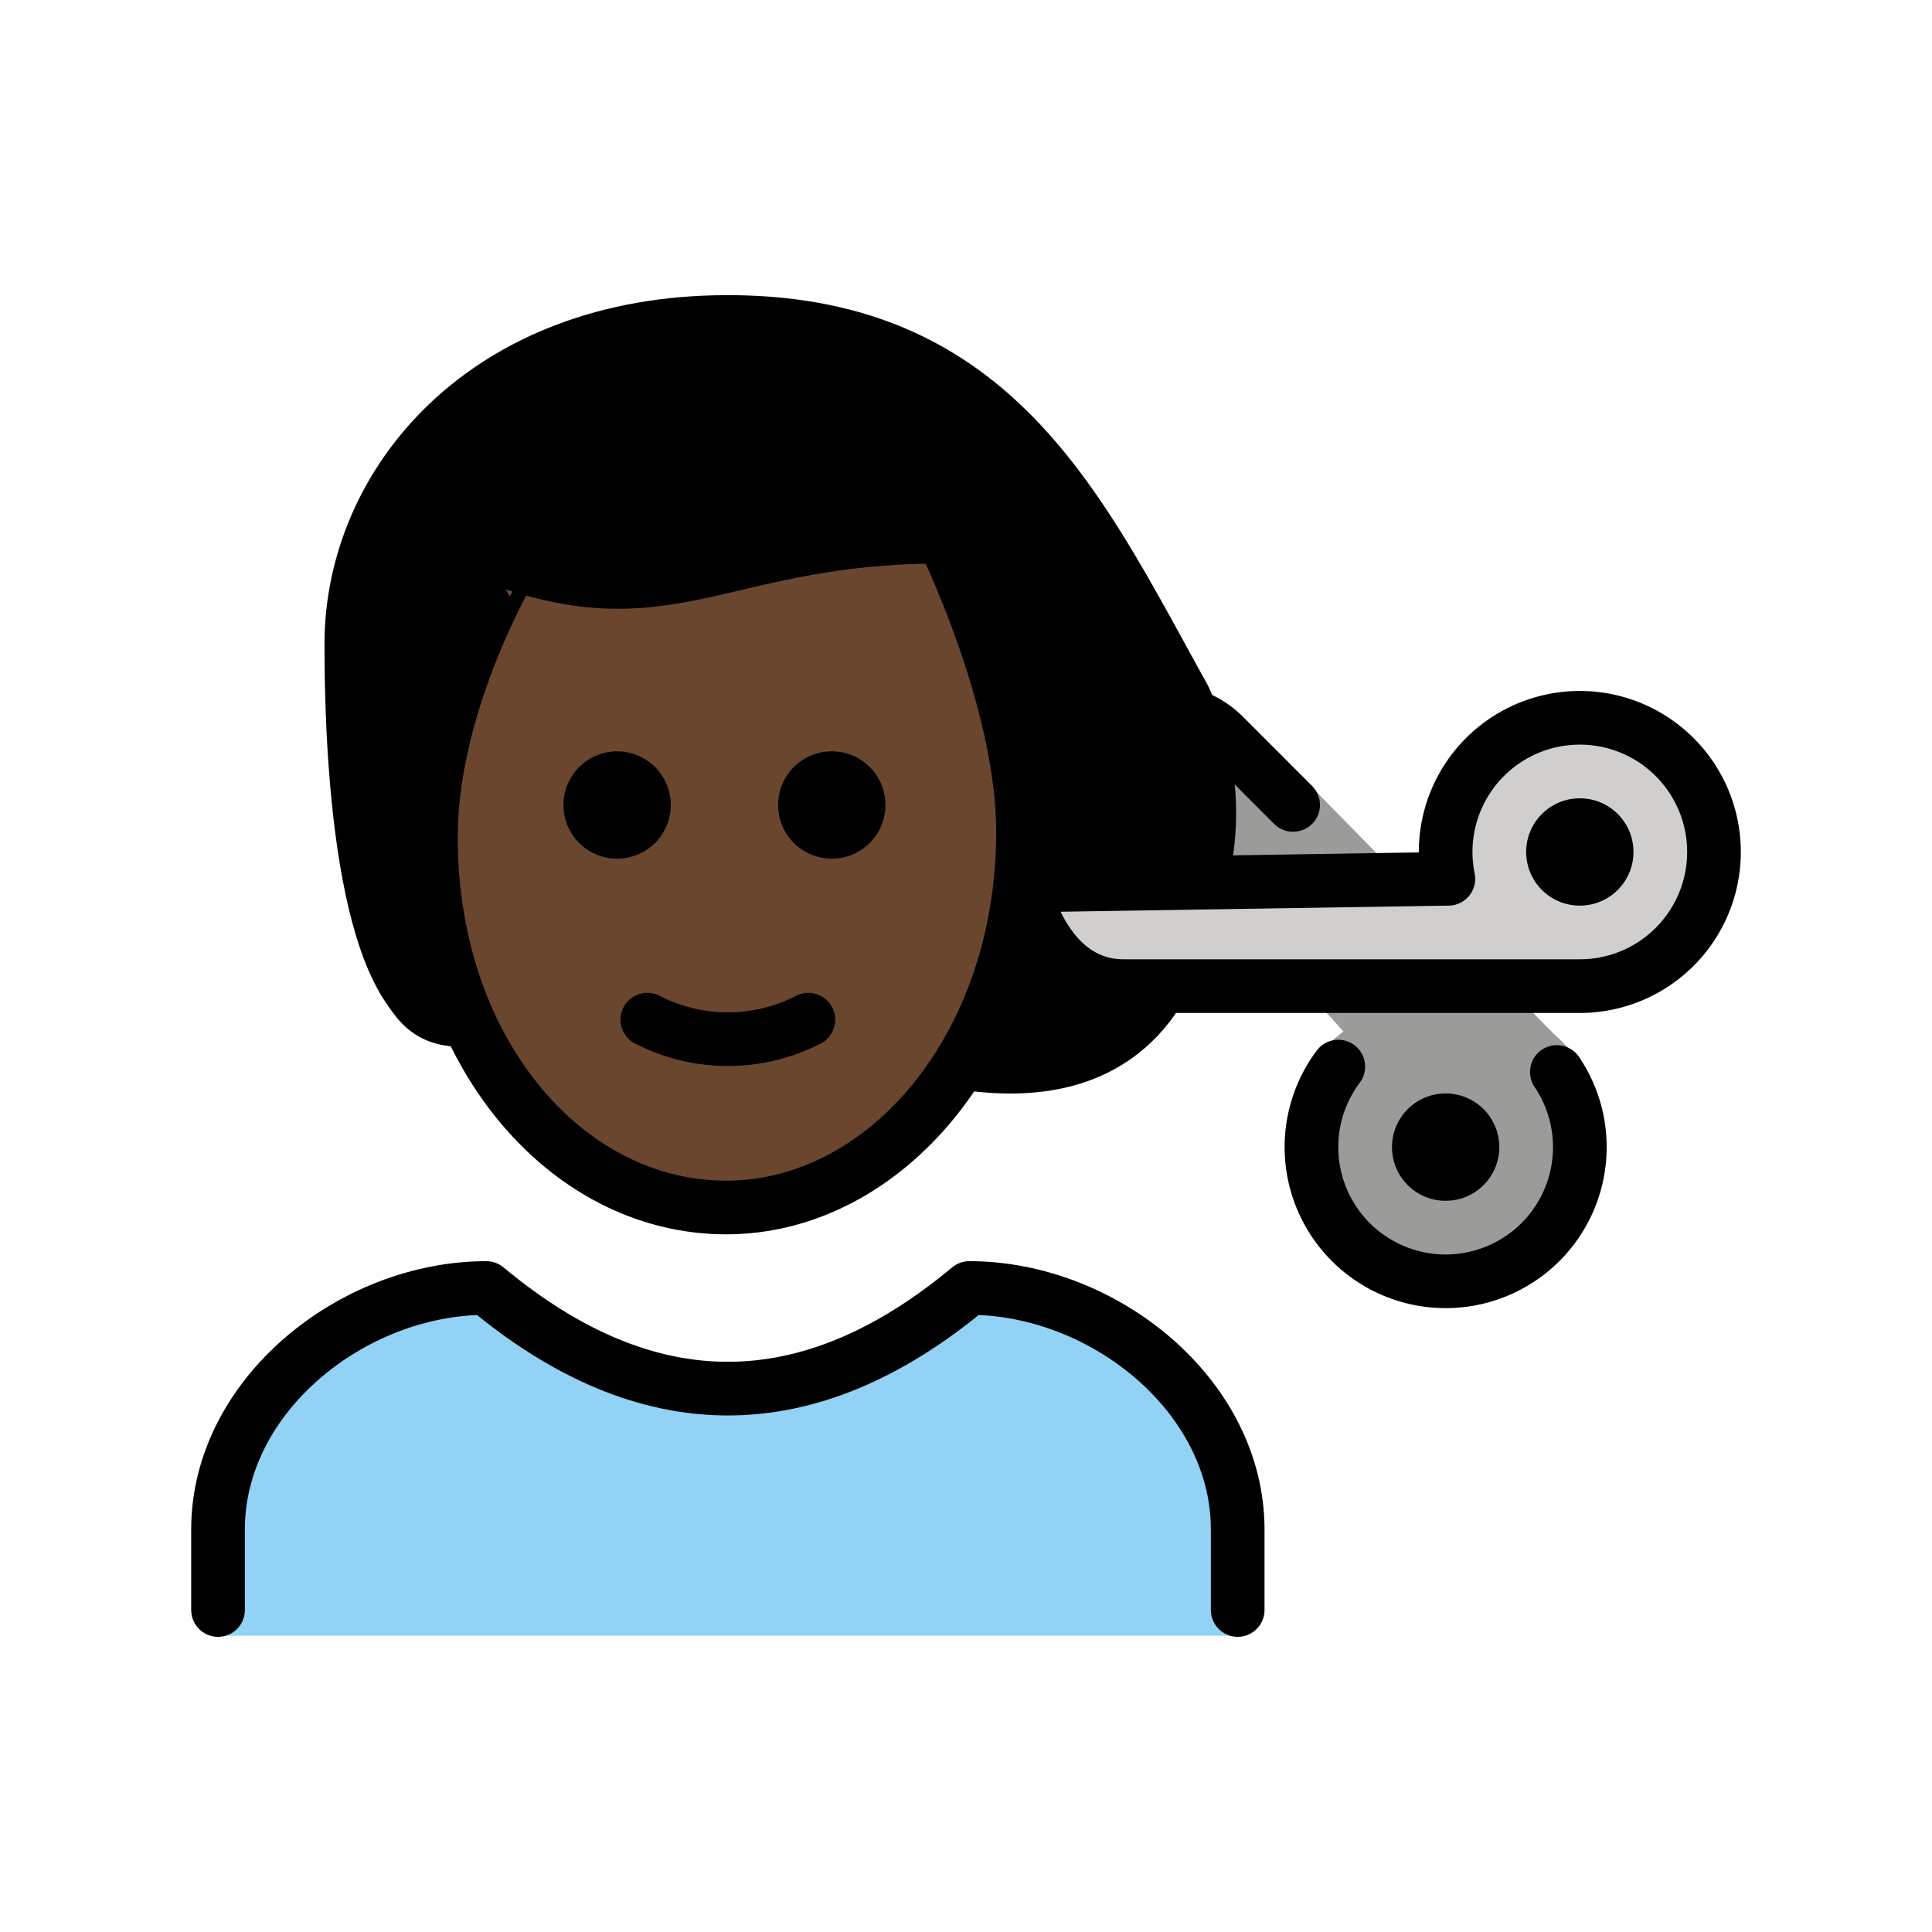
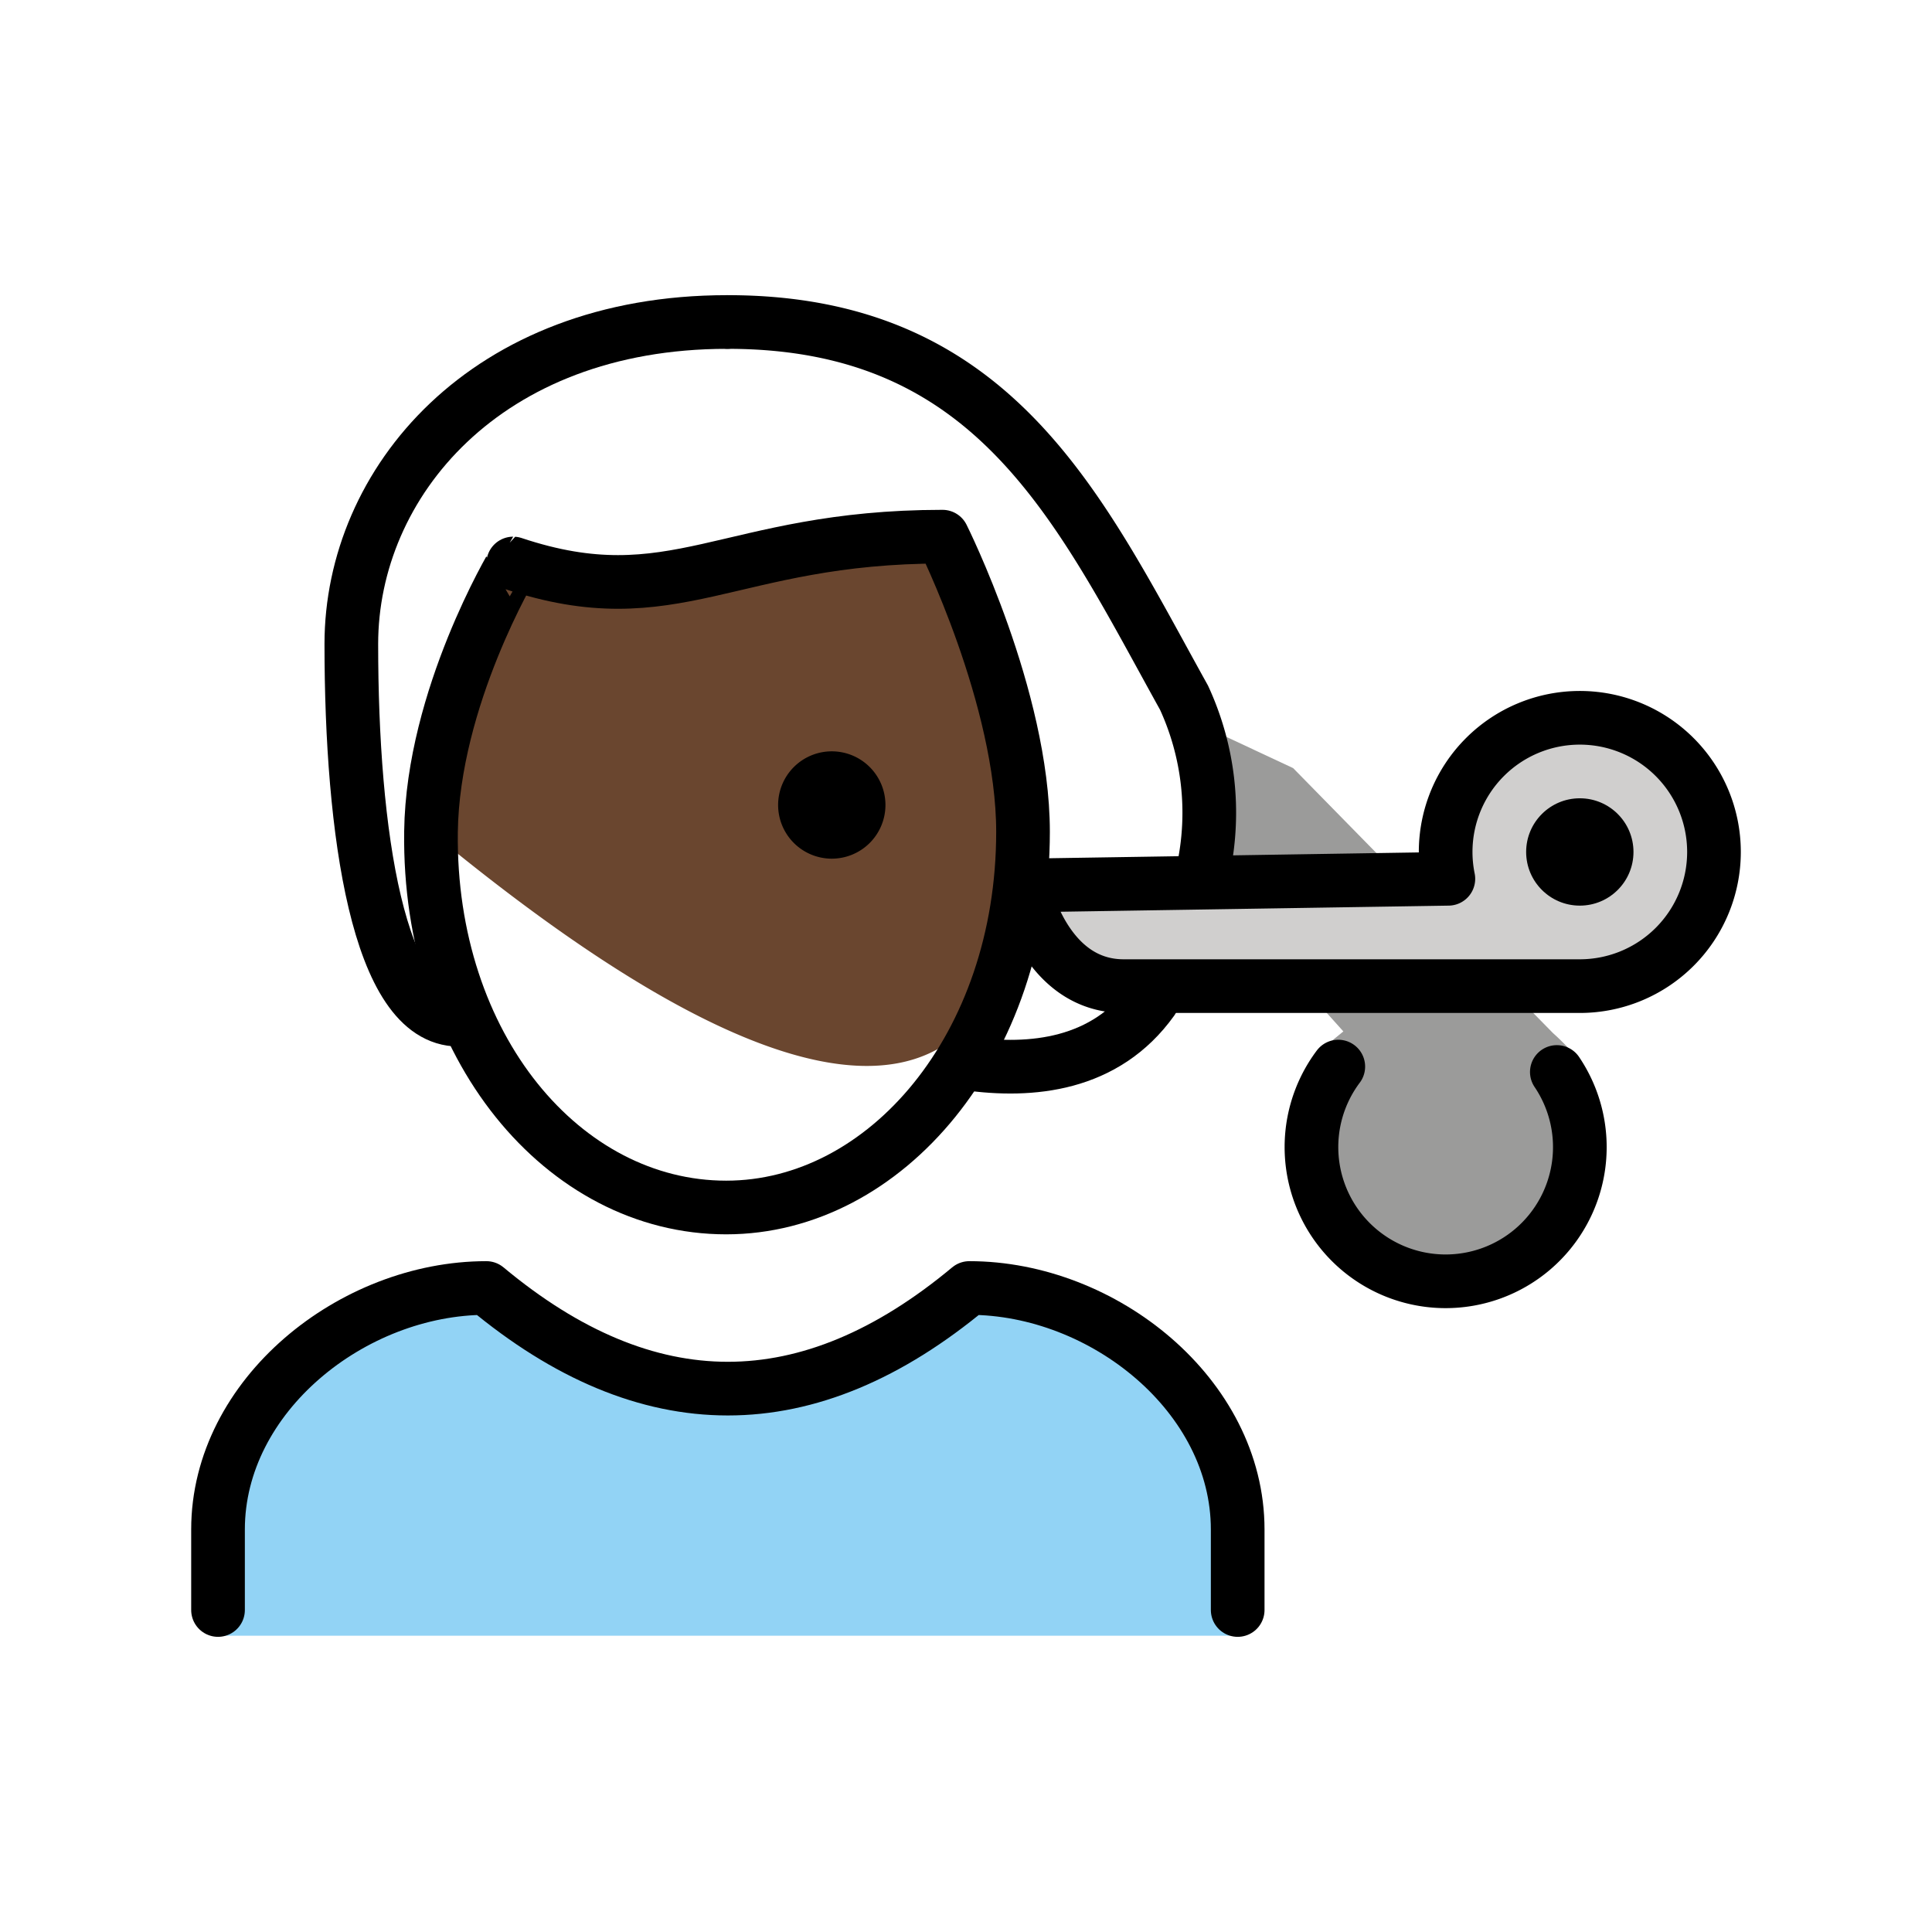
<svg xmlns="http://www.w3.org/2000/svg" id="emoji" viewBox="0 0 72 72">
  <g id="color">
    <path fill="#92d3f5" d="M8.125,60.958V57c0-4.994,5.008-9,10-9q9,7.5,18,0c4.994,0,10,4.006,10,9v3.958" />
    <path fill="#9b9b9a" d="M58.019,39.95a5.001,5.001,0,1,1-8.145-.201L49.375,39l.688-.562-2.75-3.062-1.5-3.625-.194-4.329,2.573,1.204L57.875,38.5s1.062.935,1,1.249" />
    <path fill="#d0cfce" d="M53.875,31.75a5.035,5.035,0,0,0,.101,1L38.125,33s.75,3.75,3.75,3.75h17a5,5,0,1,0-5-5Z" />
  </g>
  <g id="skin">
-     <path fill="#6a462f" d="M16.061,31c0,9,4.936,14,11,14C32.998,45,38.125,40,38.125,31a12.133,12.133,0,0,0-1-5,47.138,47.138,0,0,0-1.999-6,45.971,45.971,0,0,1-16,1S16.061,26,16.061,31Z" />
+     <path fill="#6a462f" d="M16.061,31C32.998,45,38.125,40,38.125,31a12.133,12.133,0,0,0-1-5,47.138,47.138,0,0,0-1.999-6,45.971,45.971,0,0,1-16,1S16.061,26,16.061,31Z" />
  </g>
  <g id="hair">
-     <path fill="#000000" d="M17.125,39c-4,0-4-6-4-13s4-14,14-14,13.122,7.018,17,14c.706,1.272,1,3,1,6l-7,1c.946,2.77,2.461,3.871,6.207,4.1,0,0-2.97,2.369-3.782,2.369a49.61,49.61,0,0,0-5.235,1.279s4.826-11.482,1.054-14.776L35.126,20l-16.74,1.453S14.88,35.347,17.125,39Z" />
-   </g>
+     </g>
  <g id="line">
    <circle cx="58.875" cy="31.75" r="2" />
    <path fill="none" stroke="#000" stroke-linecap="round" stroke-linejoin="round" stroke-width="2" d="M42.942,37.273c-1.749,2.443-4.515,2.696-6.895,2.361" />
    <path fill="none" stroke="#000" stroke-linecap="round" stroke-linejoin="round" stroke-width="2" d="M27.125,12c10,0,13.122,7.018,17,14a10.233,10.233,0,0,1,.723,6.387" />
    <path fill="none" stroke="#000" stroke-linecap="round" stroke-linejoin="round" stroke-width="2" d="M8.125,60V57c0-4.994,5.008-9,10-9q9,7.5,18,0c4.994,0,10,4.006,10,9v3" />
    <path d="M32.998,30a2,2,0,1,1-2-2,2,2,0,0,1,2,2" />
-     <path d="M24.998,30a2,2,0,1,1-2-2,2,2,0,0,1,2,2" />
-     <path fill="none" stroke="#000" stroke-linecap="round" stroke-linejoin="round" stroke-width="2" d="M24.125,38a6.553,6.553,0,0,0,6,0" />
    <path fill="none" stroke="#000" stroke-linecap="round" stroke-linejoin="round" stroke-width="2" d="M53.875,31.75a5.035,5.035,0,0,0,.101,1L38.125,33s.75,3.75,3.75,3.75h17a5,5,0,1,0-5-5Z" />
    <path fill="none" stroke="#000" stroke-linecap="round" stroke-linejoin="round" stroke-width="2" d="M58.019,39.95a5.001,5.001,0,1,1-8.145-.201" />
-     <path fill="none" stroke="#000" stroke-linecap="round" stroke-linejoin="round" stroke-width="2" d="M44.603,26.741a3.064,3.064,0,0,1,.749.443,3.218,3.218,0,0,1,.266.238l2.573,2.575" />
-     <circle cx="53.875" cy="42.75" r="2" />
    <path fill="none" stroke="#000" stroke-linejoin="round" stroke-width="2" d="M16.062,31c-.102,7.999,4.936,14,11,14,5.936,0,11.063-6,11.063-14,0-5-3-11-3-11-8,0-10,3-16,1C19.126,21,16.126,26,16.062,31Z" />
    <path fill="none" stroke="#000" stroke-linecap="round" stroke-linejoin="round" stroke-width="2" d="M17.093,38c-3,0-4-7-4-14,0-6,5-12,14-12" />
  </g>
</svg>